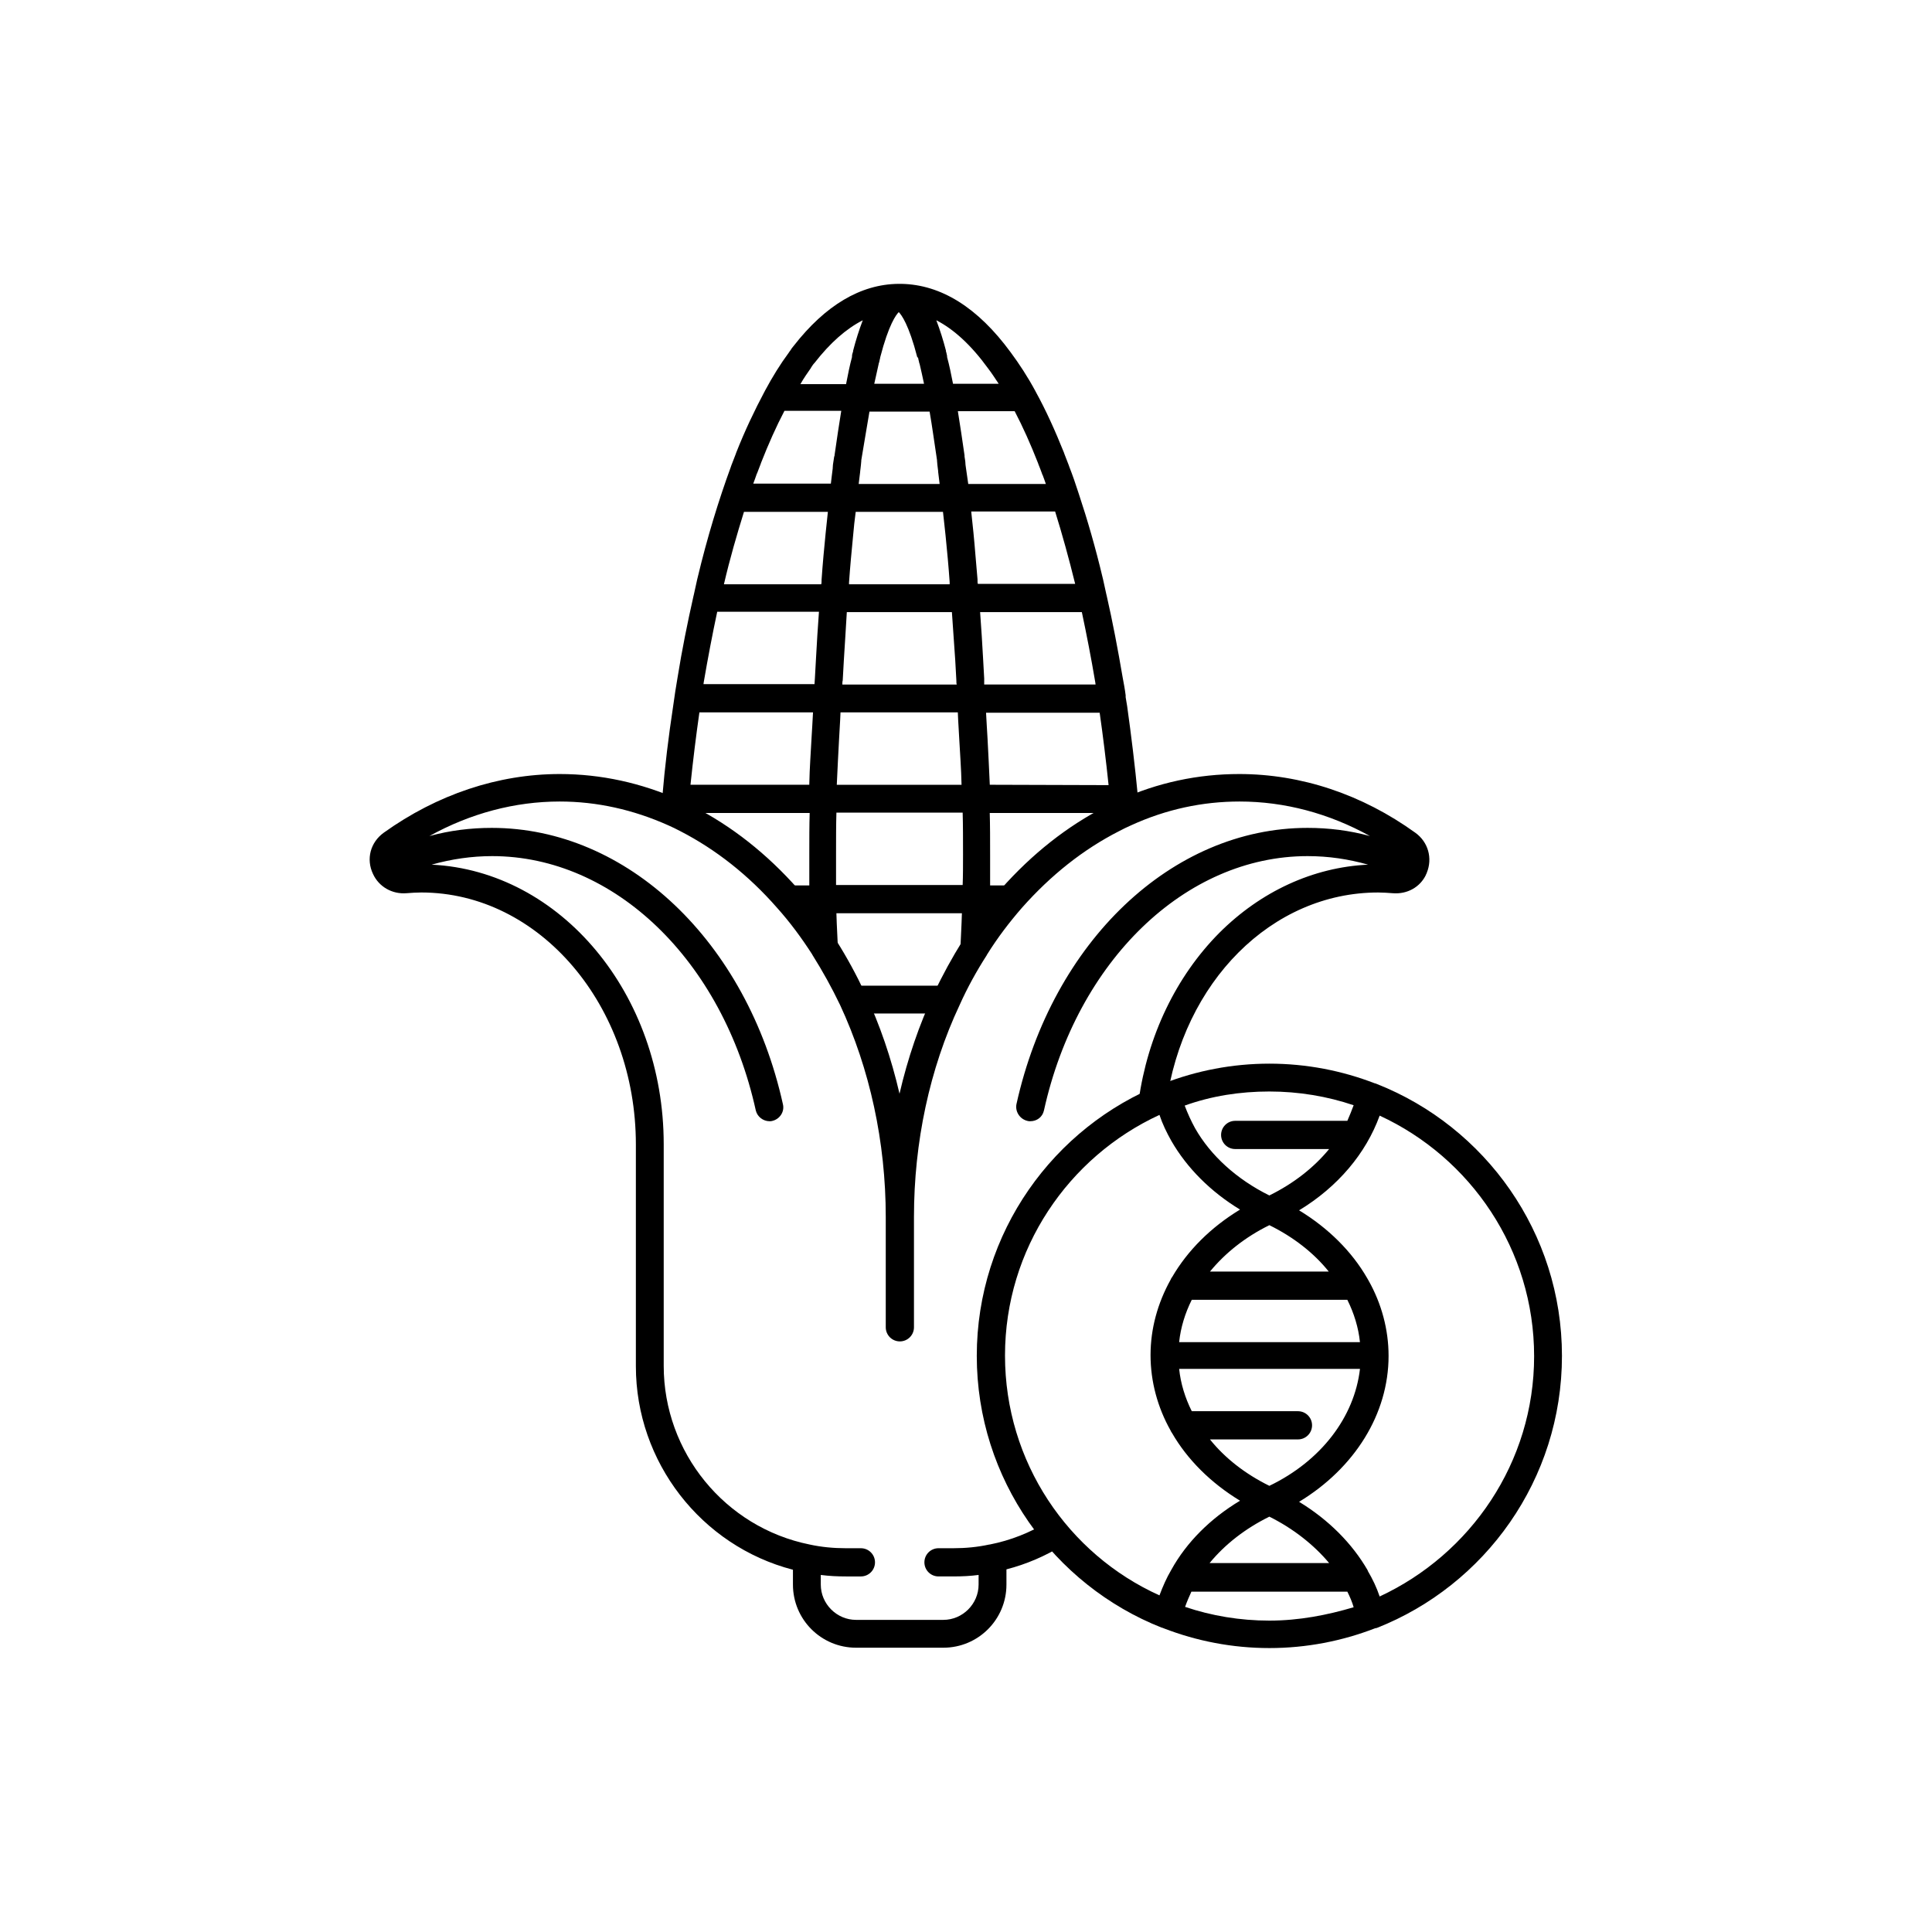
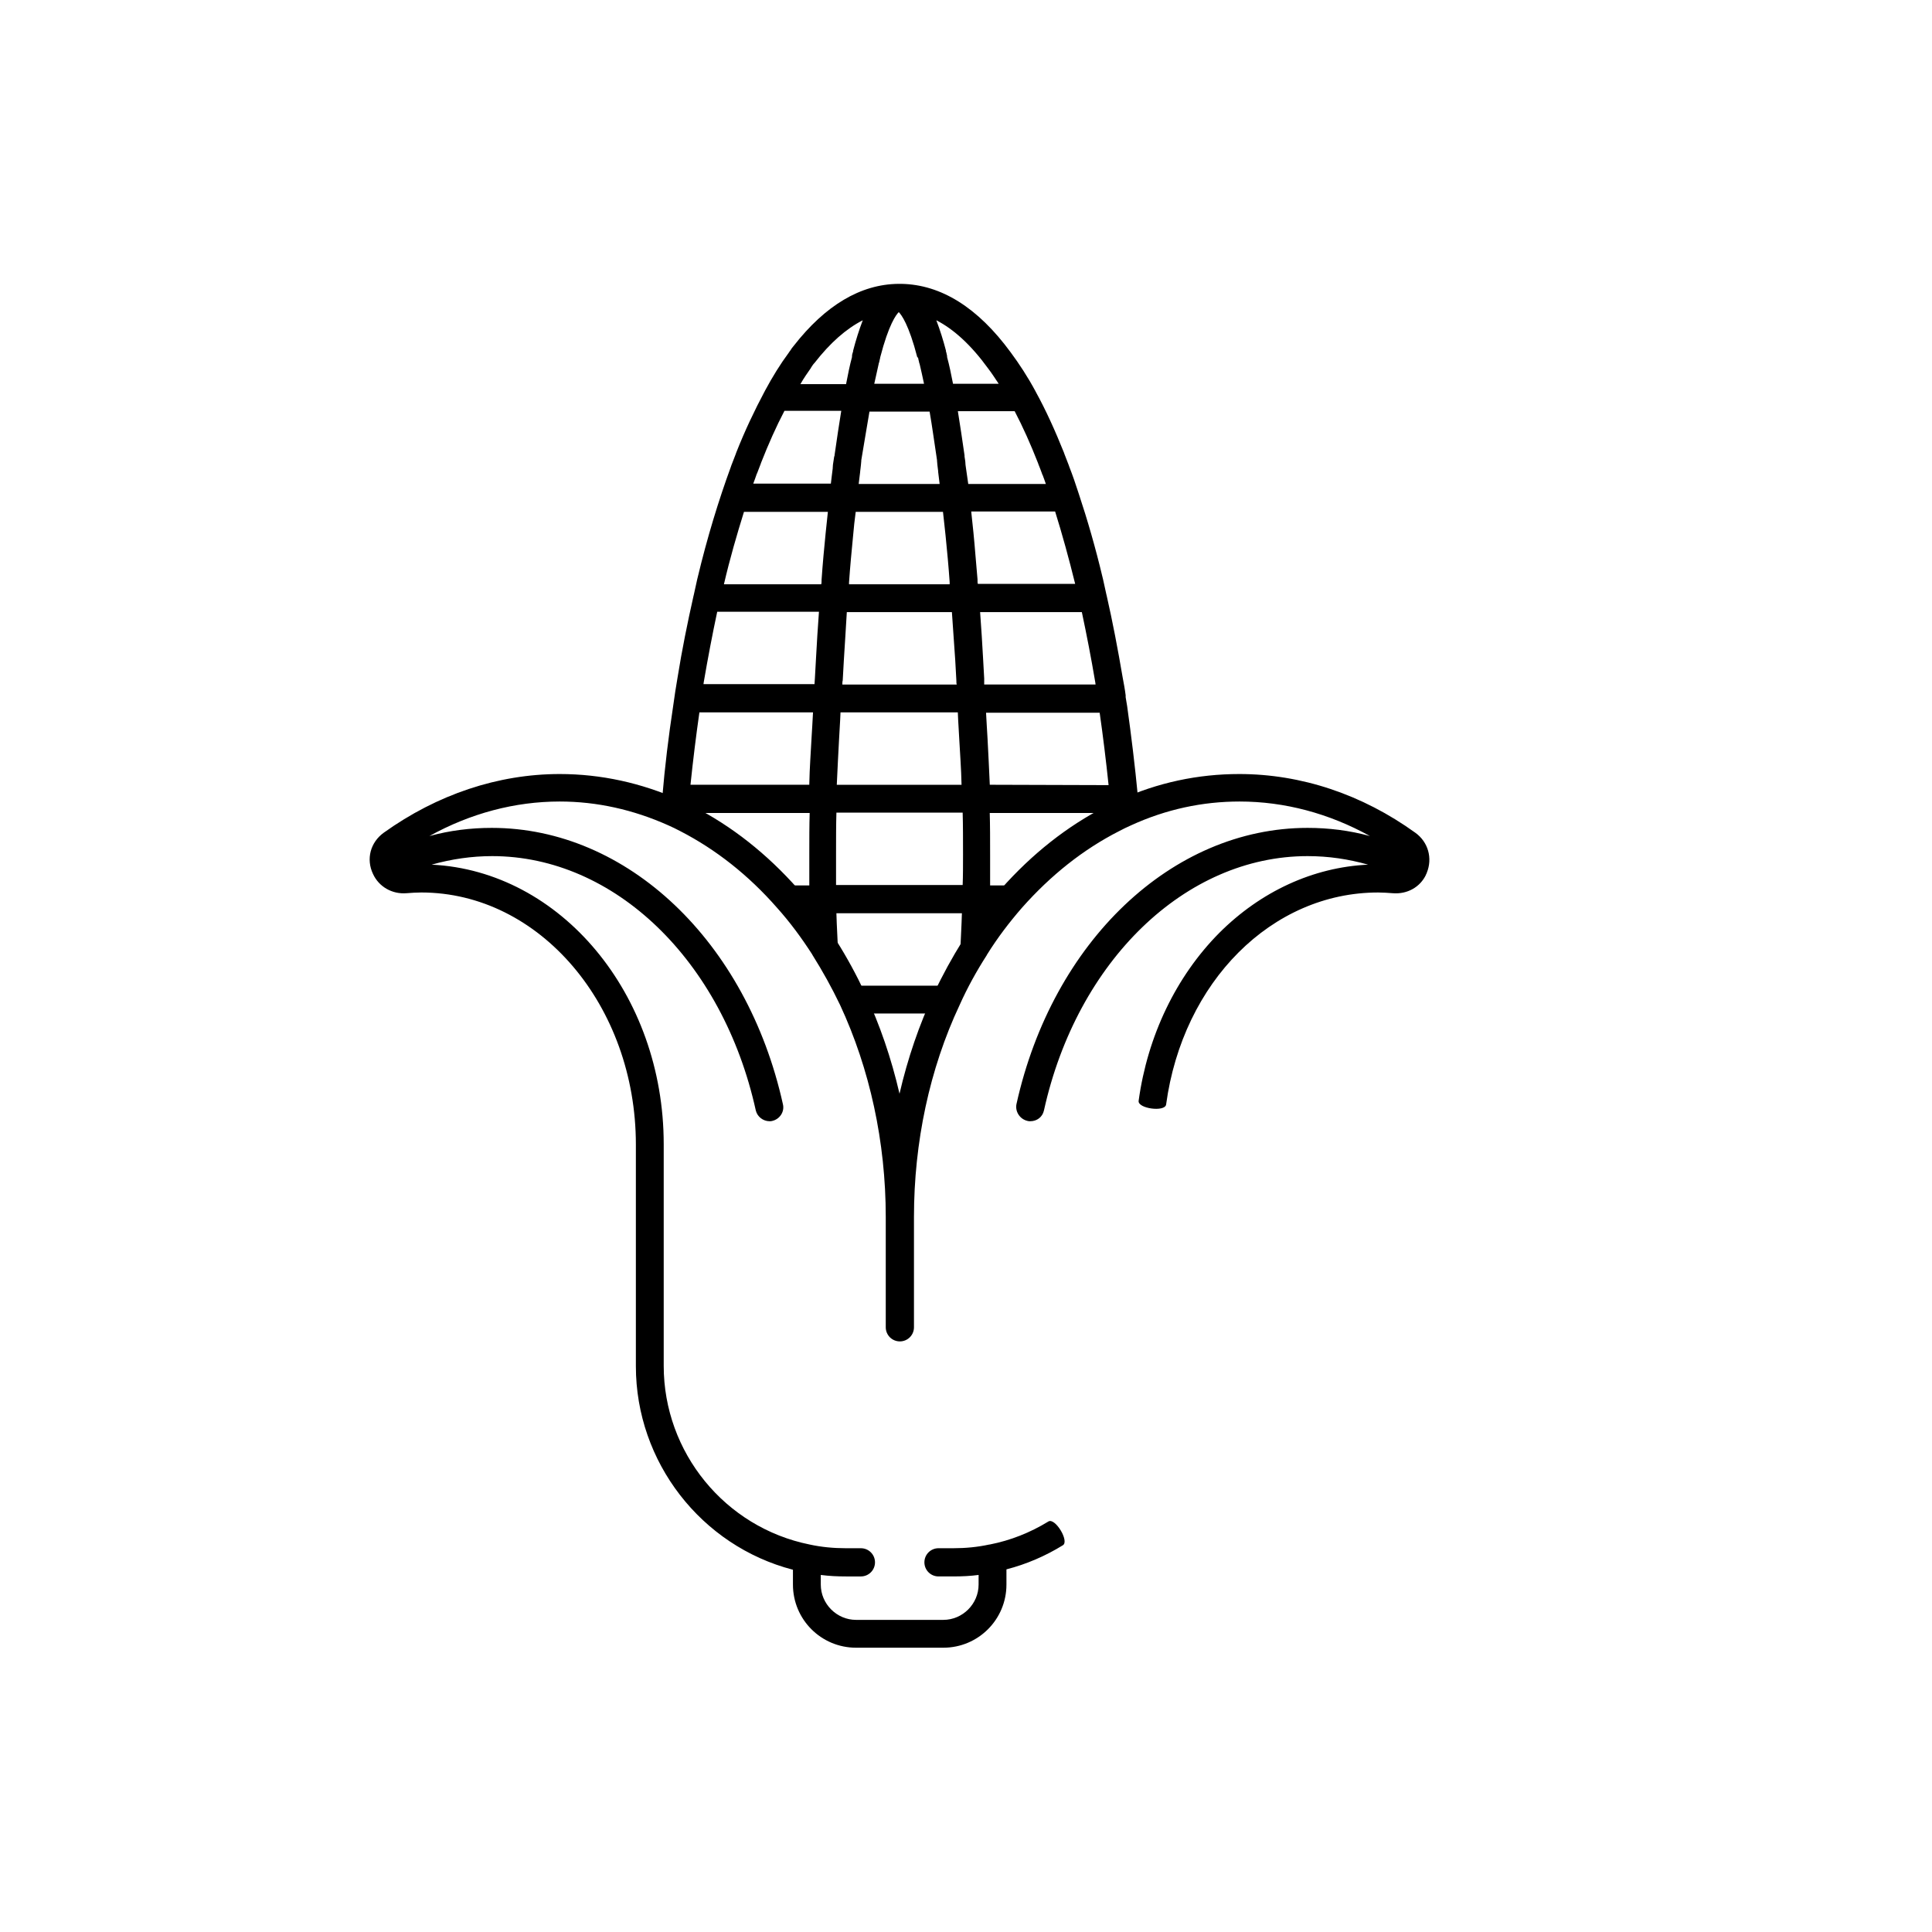
<svg xmlns="http://www.w3.org/2000/svg" fill="#000000" width="800px" height="800px" version="1.1" viewBox="144 144 512 512">
  <g>
-     <path d="m508.93 431.29c-0.098-0.195-0.098-0.195 0 0-0.297-0.098-0.395-0.195-0.59-0.195-8.66-3.344-18.105-5.215-27.945-5.215s-19.285 1.871-27.945 5.215c-0.195 0.098-0.297 0.098-0.492 0.195h-0.098c-28.633 11.316-49.004 39.359-49.004 72.027 0 32.668 20.367 60.715 49.004 72.027h0.098c0.195 0.098 0.297 0.098 0.492 0.195 8.66 3.344 18.105 5.215 27.945 5.215s19.285-1.871 27.945-5.215c0.098 0 0.297-0.098 0.395-0.098h0.098c28.734-11.316 49.102-39.359 49.102-72.129 0-32.664-20.367-60.707-49.004-72.023zm-28.535 1.969c7.773 0 15.352 1.277 22.336 3.641-0.492 1.379-1.082 2.754-1.672 4.133h-29.719c-2.066 0-3.738 1.672-3.738 3.738 0 2.066 1.672 3.738 3.738 3.738h24.895c-4.035 4.922-9.445 9.152-15.844 12.301-8.562-4.231-15.547-10.527-19.68-17.809-1.082-1.969-1.969-3.938-2.754-6.004 7.09-2.559 14.664-3.738 22.438-3.738zm0 112.67c6.297 3.148 11.711 7.379 15.844 12.301h-31.684c4.031-4.922 9.445-9.152 15.84-12.301zm0-8.168c-6.394-3.148-11.809-7.379-15.742-12.301h23.32c2.066 0 3.738-1.672 3.738-3.738s-1.672-3.738-3.738-3.738h-28.141c-1.77-3.543-2.953-7.379-3.344-11.219h47.922c-1.48 12.793-10.336 24.406-24.016 30.996zm-23.91-38.078c0.395-3.836 1.574-7.676 3.344-11.219h41.23c1.77 3.543 2.953 7.379 3.344 11.219zm8.168-18.699c4.035-4.922 9.348-9.152 15.742-12.301 6.394 3.148 11.809 7.379 15.742 12.301zm-54.316 22.238c0-28.242 16.828-52.645 40.934-63.762 0.789 2.363 1.871 4.625 3.148 6.887 4.133 7.184 10.43 13.48 18.203 18.203-7.773 4.723-13.875 10.824-18.008 17.91-0.195 0.195-0.297 0.492-0.395 0.688-3.445 6.199-5.312 12.988-5.312 19.977 0 6.988 1.871 13.875 5.312 19.977 0.098 0.297 0.297 0.492 0.395 0.688 4.035 6.988 10.234 13.188 18.008 17.91-7.871 4.723-14.168 11.02-18.203 18.301-1.277 2.164-2.262 4.43-3.148 6.789-24.207-10.922-40.934-35.324-40.934-63.566zm70.059 70.258c-7.773 0-15.352-1.277-22.336-3.641 0.492-1.379 1.082-2.754 1.672-4.035h41.328c0.688 1.379 1.277 2.754 1.672 4.133-6.984 2.07-14.465 3.543-22.336 3.543zm29.227-6.394c-0.789-2.363-1.871-4.625-3.148-6.789v-0.098c-4.133-7.184-10.43-13.48-18.203-18.203 14.762-8.953 23.715-23.32 23.715-38.672 0-6.988-1.871-13.875-5.312-19.977-0.098-0.195-0.297-0.492-0.395-0.688-4.035-6.988-10.234-13.188-18.008-17.91 10.234-6.199 17.711-15.055 21.352-25.094 24.109 11.121 40.934 35.523 40.934 63.762 0 28.145-16.828 52.449-40.934 63.668z" />
    <path d="m522.11 375.3c0 0.098-0.098 0.297-0.195 0.395v0.098c-1.574 3.344-5.019 5.215-8.758 4.922-1.379-0.098-2.656-0.195-3.938-0.195-28.141 0-51.758 23.617-56.188 56.188-0.297 2.066-7.578 1.082-7.281-0.984 2.363-17.219 9.938-32.965 21.352-44.477 11.02-11.02 24.895-17.418 39.457-18.105-5.215-1.477-10.527-2.262-16.039-2.262-32.375 0-61.105 27.75-69.863 67.402-0.395 1.77-1.871 2.856-3.641 2.856-0.297 0-0.492 0-0.789-0.098-1.969-0.492-3.246-2.461-2.856-4.43 9.543-43.098 41.23-73.211 77.145-73.211 5.609 0 11.121 0.688 16.531 2.164-10.824-6.004-22.633-9.152-34.539-9.152-9.84 0-19.484 2.066-28.734 6.297-1.082 0.492-2.164 0.984-3.246 1.574-9.445 4.82-18.008 11.609-25.684 20.27-3.344 3.836-6.496 7.969-9.25 12.398 0 0-0.098 0.098-0.098 0.195-2.656 4.133-5.117 8.562-7.184 13.188-7.969 16.926-12.102 36.406-12.102 56.188v29.227c0 2.066-1.672 3.738-3.738 3.738-2.066 0-3.738-1.672-3.738-3.738v-29.227c0-19.875-4.231-39.262-12.102-56.188-2.164-4.527-4.625-8.953-7.281-13.188 0 0-0.098-0.098-0.098-0.195-2.856-4.43-5.902-8.562-9.348-12.398-7.578-8.66-16.234-15.449-25.586-20.27-1.082-0.59-2.164-1.082-3.246-1.574-9.25-4.133-18.895-6.297-28.734-6.297-11.906 0-23.715 3.148-34.539 9.152 5.41-1.477 10.922-2.164 16.531-2.164 35.918 0 67.602 30.109 77.145 73.211 0.492 1.969-0.789 3.938-2.754 4.43-0.297 0.098-0.492 0.098-0.789 0.098-1.672 0-3.246-1.18-3.641-2.856-8.758-39.754-37.492-67.402-69.863-67.402-5.41 0-10.824 0.789-16.039 2.262 34.145 1.672 61.5 34.242 61.5 74.094v58.746c0 22.926 16.234 42.805 38.672 47.332 3.148 0.688 6.394 0.984 9.645 0.984h3.938c2.066 0 3.738 1.672 3.738 3.738s-1.672 3.738-3.738 3.738h-3.938c-2.262 0-4.43-0.098-6.691-0.395v2.559c0 5.117 4.231 9.348 9.348 9.348h23.125c5.117 0 9.348-4.231 9.348-9.348l0.004-2.562c-2.164 0.297-4.43 0.395-6.691 0.395h-3.938c-2.066 0-3.738-1.672-3.738-3.738s1.672-3.738 3.738-3.738h3.938c3.246 0 6.394-0.297 9.543-0.984h0.098c5.512-1.082 10.727-3.148 15.547-6.102 1.77-1.082 5.609 5.215 3.836 6.297-4.625 2.856-9.645 5.019-14.957 6.394v4.035c0 9.25-7.477 16.727-16.727 16.727h-23.125c-9.25 0-16.727-7.477-16.727-16.727v-3.938c-24.305-6.297-41.625-28.535-41.625-53.922v-58.746c0-36.801-25.484-66.812-56.875-66.812-1.277 0-2.656 0.098-3.938 0.195-3.738 0.297-7.281-1.672-8.855-5.117-1.871-3.938-0.688-8.363 2.856-10.922 14.168-10.137 30.309-15.547 46.641-15.547 10.922 0 21.648 2.363 31.785 6.887 1.18 0.492 2.363 1.082 3.543 1.672 10.234 5.215 19.582 12.594 27.848 21.941 3.641 4.133 6.988 8.66 10.035 13.48 0 0 0.098 0.098 0.098 0.195 2.754 4.328 5.312 9.055 7.578 13.875 3.938 8.363 6.988 17.32 9.152 26.668 2.164-9.348 5.215-18.301 9.152-26.668 2.262-4.82 4.82-9.445 7.578-13.875 0-0.098 0.098-0.098 0.098-0.195 3.051-4.723 6.394-9.25 10.035-13.48 8.266-9.348 17.613-16.727 27.848-21.941 1.18-0.59 2.363-1.18 3.543-1.672 10.137-4.625 20.859-6.887 31.785-6.887 16.434 0 32.57 5.41 46.641 15.547 3.445 2.461 4.625 6.789 3.051 10.629z" />
    <path d="m445.56 355.52v0-0.395c-0.789-8.266-1.77-16.234-2.856-24.008-0.098-0.789-0.297-1.574-0.395-2.363v-0.297-0.195c-0.195-1.574-0.492-3.148-0.789-4.723-1.277-7.477-2.656-14.762-4.231-21.648 0-0.098-0.098-0.297-0.098-0.395-0.297-1.379-0.59-2.754-0.887-4.035 0-0.098-0.098-0.297-0.098-0.395-1.871-7.871-4.035-15.352-6.297-22.141 0-0.098-0.098-0.195-0.098-0.297-0.789-2.461-1.574-4.723-2.461-6.988 0-0.098-0.098-0.195-0.098-0.297-0.395-0.984-0.789-2.066-1.18-3.051 0-0.098-0.098-0.195-0.098-0.297-2.363-5.902-4.82-11.316-7.477-16.137 0-0.098-0.098-0.098-0.098-0.195-2.066-3.836-4.328-7.281-6.594-10.332-8.66-11.809-18.402-17.91-28.93-18.105h-0.395-0.395c-10.035 0.098-19.387 5.707-27.75 16.434-0.297 0.395-0.59 0.688-0.789 1.082l-0.297 0.395c-0.098 0.098-0.098 0.195-0.195 0.297-2.262 3.051-4.328 6.394-6.394 10.234 0 0.098-0.098 0.195-0.098 0.195-2.559 4.82-5.117 10.137-7.477 16.137 0 0.098-0.098 0.195-0.098 0.297l-1.18 3.051c0 0.098-0.098 0.195-0.098 0.297-3.246 8.855-6.297 18.793-8.855 29.52 0 0.098-0.098 0.297-0.098 0.395-0.297 1.277-0.59 2.656-0.887 4.035 0 0.098-0.098 0.297-0.098 0.395-1.574 6.988-3.051 14.27-4.231 21.648-0.395 2.262-0.789 4.82-1.18 7.676-1.18 7.773-2.164 15.742-2.856 24.008v0.297 0.098c-0.098 1.18-0.195 2.363-0.297 3.641-0.195 2.066 7.184 2.656 7.379 0.59v-0.492h31.98c-0.098 3.344-0.098 6.988-0.098 11.121v8.07h-5.805c-2.066 0 13.48 18.5 13.383 16.531-0.098-2.656-0.297-5.512-0.395-9.152h33.258c-0.098 3.543-0.297 6.496-0.395 9.152-0.098 2.066 15.449-16.531 13.383-16.531h-5.512v-8.07c0-4.133 0-7.773-0.098-11.121h31.98v0.492c0.195 1.969 7.578 1.379 7.379-0.59 0.098-1.477 0-2.656-0.098-3.836zm-39.754-113.95c0.984 1.277 1.871 2.656 2.856 4.133h-12.102c-0.492-2.559-0.984-4.922-1.574-7.086v-0.098-0.195c-0.098-0.297-0.098-0.59-0.195-0.887l-0.098-0.297v-0.195c-0.688-2.656-1.574-5.512-2.559-8.07 4.617 2.363 9.242 6.594 13.672 12.695zm-38.574 83.836c0-0.395 0-0.789 0.098-1.082 0.098-1.77 0.195-3.543 0.297-5.312 0.297-4.133 0.492-8.363 0.789-12.793h27.848c0.297 4.328 0.59 8.66 0.887 12.793 0.098 1.77 0.195 3.543 0.297 5.312 0 0.395 0 0.789 0.098 1.082zm30.602 7.383c0.098 2.754 0.297 5.117 0.395 7.379 0.195 3.738 0.492 7.281 0.59 11.809h-33.062c0.195-4.43 0.395-8.07 0.59-11.809 0.098-2.262 0.297-4.625 0.395-7.379zm-10.527-93.973 0.098 0.492c0.098 0.297 0.098 0.492 0.195 0.789 0 0.098 0 0.195 0.098 0.297 0.395 1.672 0.789 3.445 1.18 5.312h-13.188c0.395-1.871 0.789-3.641 1.18-5.312 0-0.098 0-0.195 0.098-0.297 0.098-0.297 0.098-0.59 0.195-0.887l0.098-0.395v-0.098c2.262-8.758 4.231-11.316 4.922-12.004 0.688 0.688 2.656 3.246 4.922 12.004 0.203-0.004 0.203-0.004 0.203 0.098zm-12.891 14.266h15.941c0.688 3.938 1.277 8.363 1.969 12.891v0.195l0.098 1.082c0.098 0.492 0.098 1.082 0.195 1.574v0.195c0.098 1.082 0.297 2.164 0.395 3.246h-21.453c0.098-1.082 0.297-2.164 0.395-3.246v-0.098c0.098-0.492 0.098-1.082 0.195-1.672l0.098-1.082v-0.195c0.789-4.625 1.48-8.953 2.168-12.891zm19.484 26.57c0.195 2.066 0.492 4.133 0.688 6.297 0.395 3.938 0.789 8.07 1.082 12.301v0.395 0.195h-26.668v-0.297-0.195c0.297-4.231 0.688-8.363 1.082-12.398 0.195-2.164 0.395-4.231 0.688-6.297zm-35.031-38.082s0.098-0.098 0.098-0.195l0.195-0.297c0.195-0.297 0.395-0.59 0.59-0.789l0.098-0.098c4.133-5.312 8.363-9.055 12.793-11.316-0.984 2.559-1.871 5.41-2.559 8.07v0.195l-0.098 0.297c-0.098 0.297-0.195 0.59-0.195 0.887v0.195 0.098c-0.59 2.164-1.082 4.625-1.574 7.184h-12.102c0.883-1.574 1.867-2.953 2.754-4.231zm0.195 98.105c-0.195 3.836-0.492 7.477-0.59 12.102v0.195h-31.488c0.688-6.594 1.477-12.988 2.363-19.188h30.109c-0.098 2.461-0.293 4.727-0.395 6.891zm1.184-21.156c-0.098 1.77-0.195 3.543-0.297 5.312 0 0.492-0.098 0.984-0.098 1.477h-29.422c0-0.297 0.098-0.492 0.098-0.688 1.082-6.297 2.262-12.496 3.543-18.5h26.961c-0.293 4.231-0.59 8.363-0.785 12.398zm2.559-33.258c-0.395 3.938-0.789 8.168-1.082 12.398v0.195c0 0.297 0 0.688-0.098 0.984h-25.781c1.574-6.789 3.445-13.188 5.312-19.188h22.238c-0.199 1.77-0.395 3.641-0.59 5.609zm2.262-20.273-0.195 1.277c-0.098 0.59-0.195 1.18-0.195 1.77v0.098c-0.195 1.277-0.297 2.656-0.492 4.035h-20.566c0.297-0.789 0.59-1.574 0.887-2.461 0-0.098 0-0.098 0.098-0.195l0.984-2.559c0-0.098 0.098-0.195 0.098-0.297 1.969-5.019 4.035-9.645 6.199-13.777h15.055c-0.59 3.641-1.18 7.578-1.77 11.711-0.004 0.203-0.004 0.301-0.102 0.398zm34.047 113.55h-33.555v-8.07c0-4.133 0-7.773 0.098-11.121h33.457c0.098 3.344 0.098 6.988 0.098 11.121 0 2.953 0 5.609-0.098 8.07zm0.887-110.41v0c-0.098-0.688-0.195-1.277-0.195-1.871l-0.195-1.277v-0.297c-0.59-4.133-1.18-8.07-1.77-11.711h15.055c2.164 4.133 4.231 8.758 6.199 13.777 0 0.098 0.098 0.195 0.098 0.297 0.297 0.789 0.688 1.672 0.984 2.559 0 0.098 0 0.195 0.098 0.195 0.297 0.789 0.59 1.574 0.887 2.461h-20.566c-0.203-1.473-0.398-2.754-0.594-4.133zm3.051 29.719v-0.297c-0.395-4.231-0.688-8.461-1.082-12.398-0.195-1.871-0.395-3.738-0.59-5.609h22.234c1.871 6.004 3.641 12.398 5.312 19.188h-25.781c-0.094-0.195-0.094-0.59-0.094-0.883zm1.77 25.977c-0.098-1.77-0.195-3.543-0.297-5.312-0.195-3.938-0.492-8.07-0.789-12.301h26.961c1.277 6.004 2.461 12.102 3.543 18.5 0 0.195 0.098 0.492 0.098 0.688h-29.52c0.004-0.59 0.004-1.082 0.004-1.574zm1.477 28.145v-0.098c-0.195-4.625-0.395-8.266-0.59-12.102-0.098-2.164-0.297-4.43-0.395-6.887l30.109-0.004c0.887 6.199 1.672 12.594 2.363 19.188z" />
    <path d="m394.88 412.59h-24.992c-2.066 0-2.066-7.379 0-7.379h24.992c1.969 0 1.969 7.379 0 7.379z" />
  </g>
</svg>